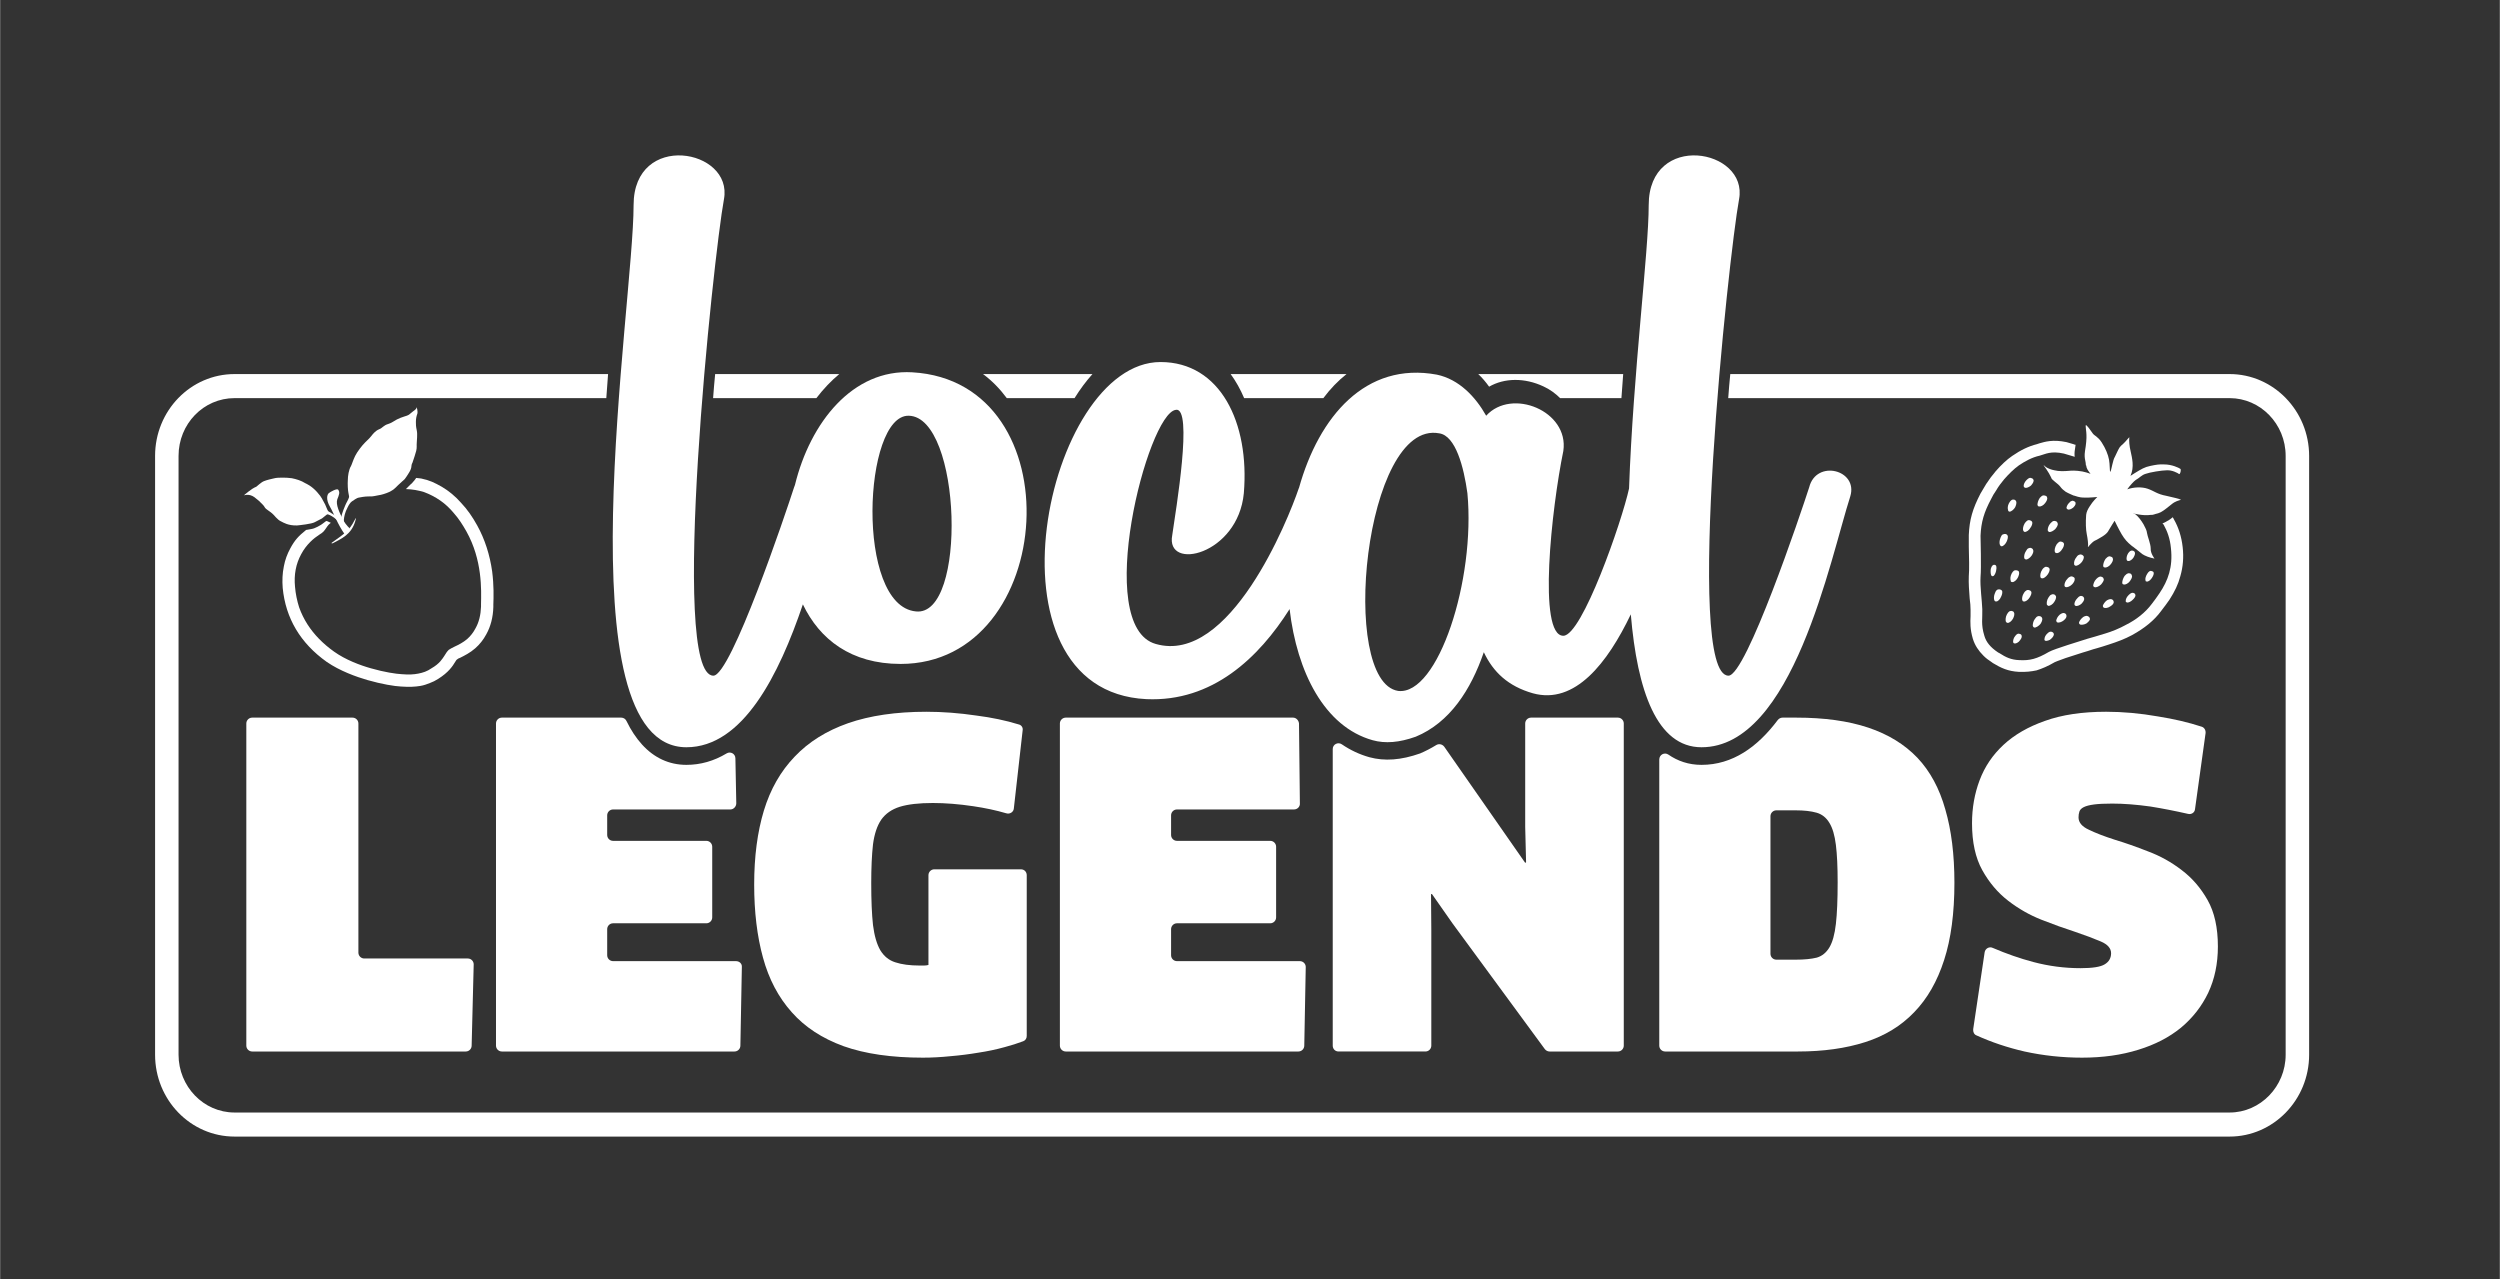
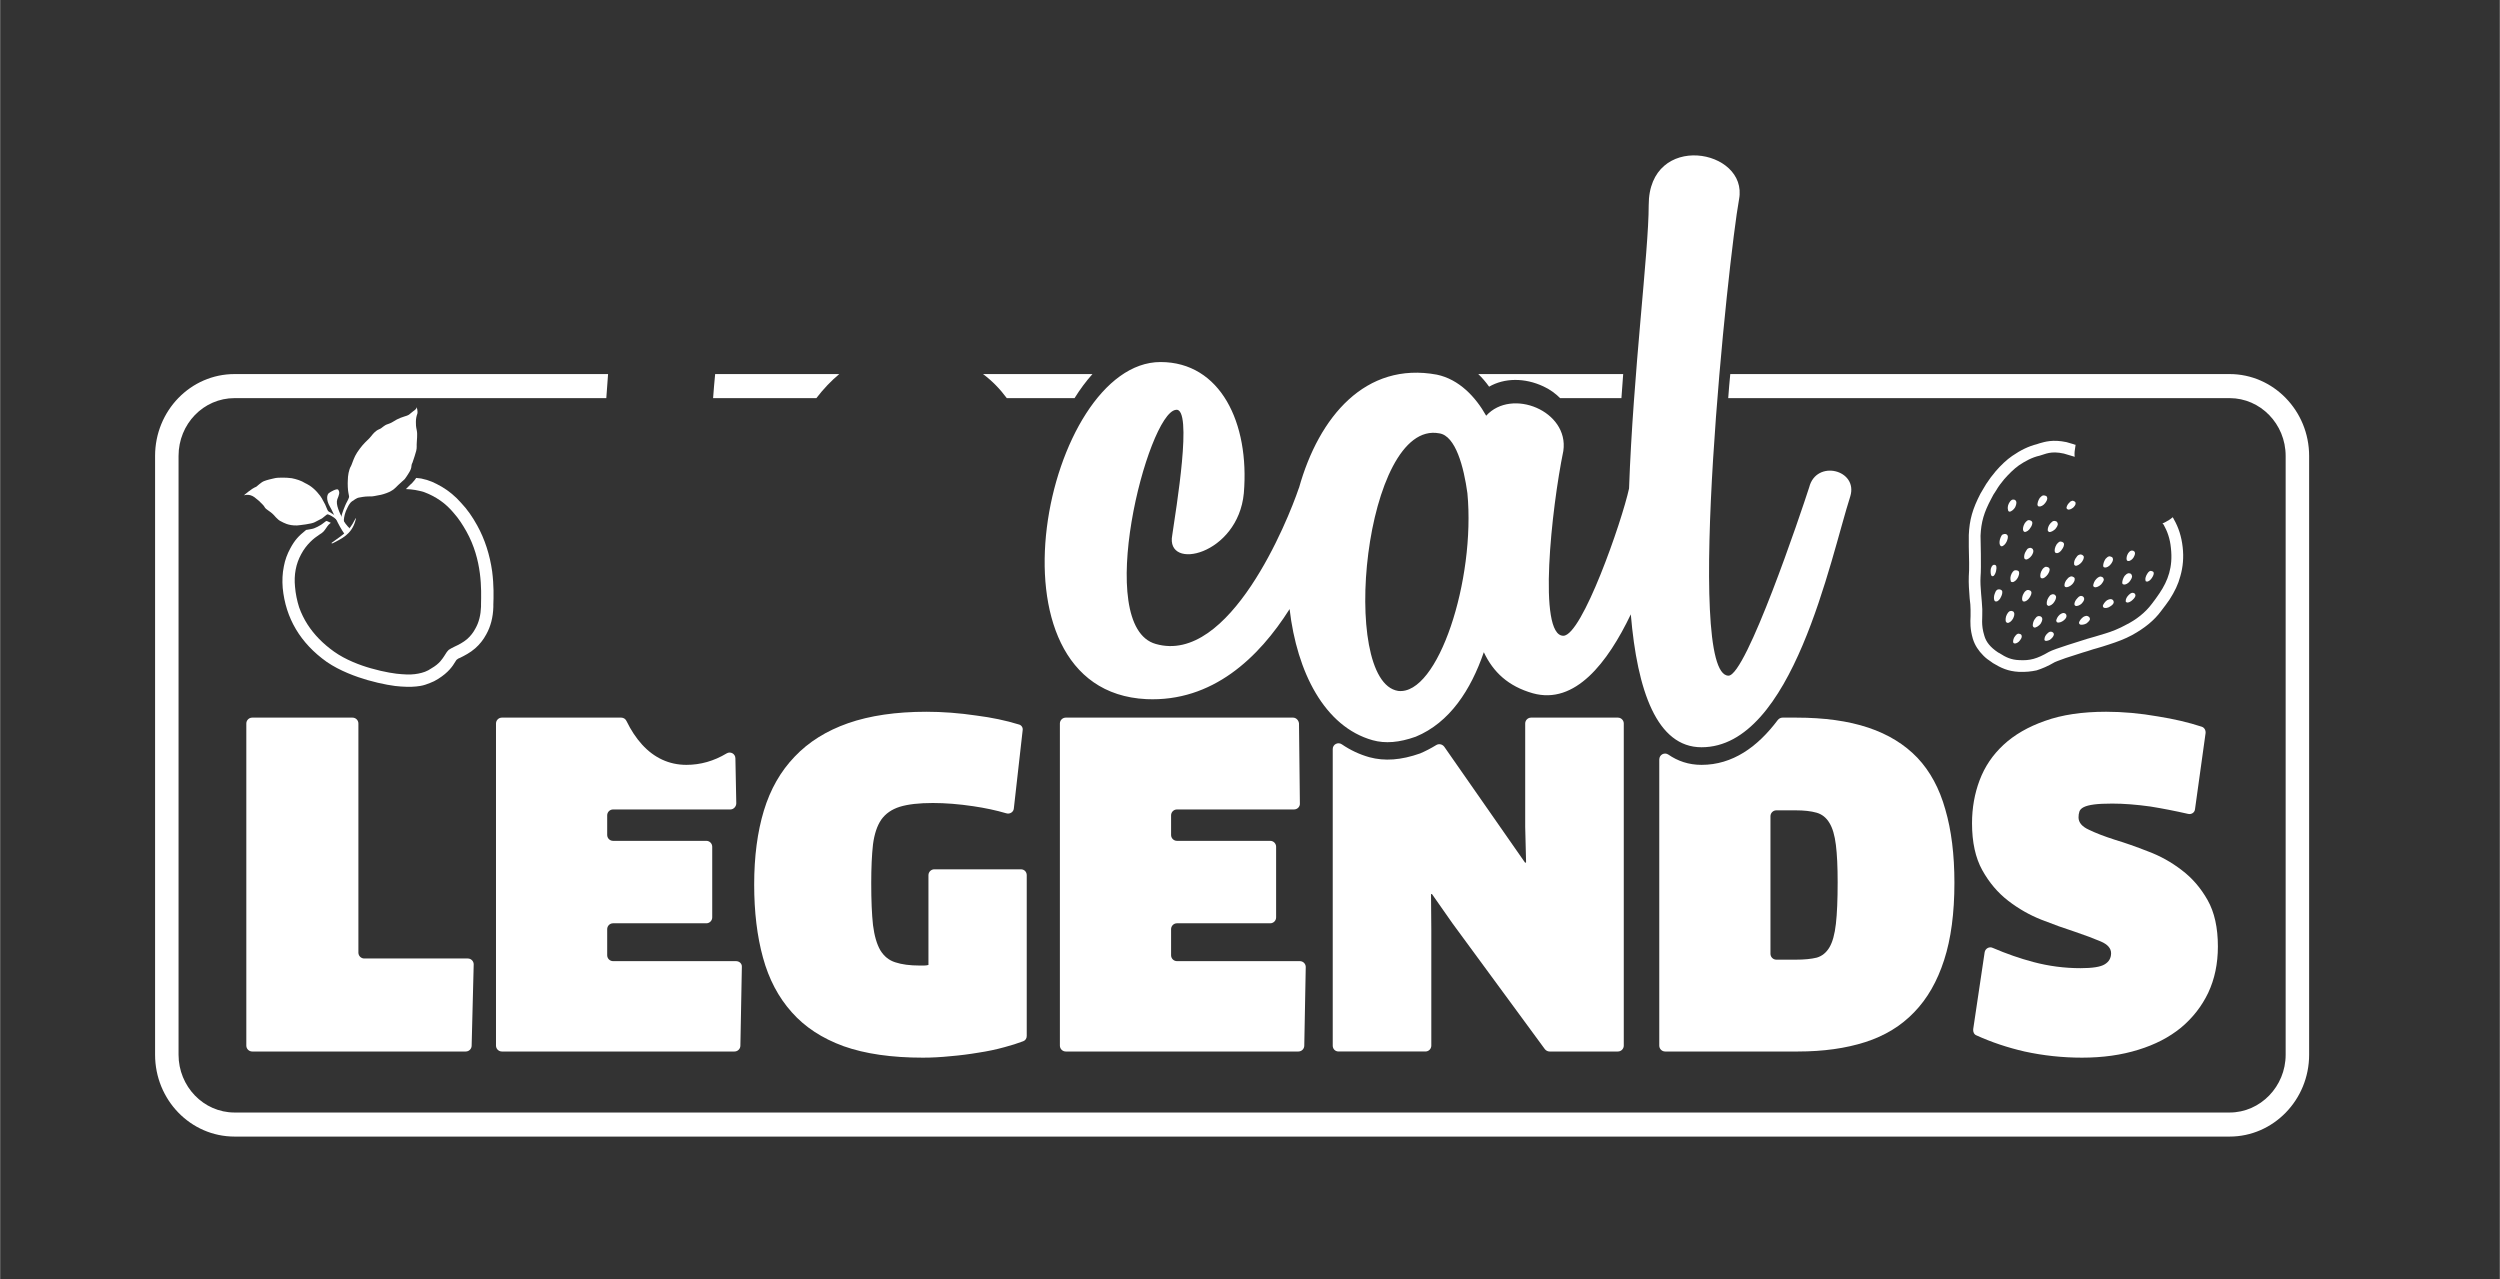
<svg xmlns="http://www.w3.org/2000/svg" version="1.2" viewBox="0 0 852 436" width="600" height="307">
  <rect x="0" y="0" width="852" height="436" fill="#333333" stroke="none" />
  <title>FL-Local-Legend-badge EN 4C-ai</title>
  <style>
		.s0 { fill: #ffffff } 
	</style>
  <g id="Layer 1">
-     <path id="&lt;Compound Path&gt;" fill-rule="evenodd" class="s0" d="m215.9 69.9c0-25.2 34-19.2 30.8-2-3.6 19.5-18.8 162.4-3.6 162.4 6 0 24.7-55.5 27.5-64.2 0.1-0.3 0.2-0.6 0.3-0.8 5.2-21.3 19.7-39.6 40-38.4 55.5 3.2 49.5 99.4-4 99.4-16.9 0-27.6-8.4-33.3-20.3-8.1 23.9-20.4 48.7-39.7 48.7-42.7 0-18-150.5-18-184.8zm96.2 138.5c17.6 2 15.6-66.3-2.4-66.7-15.5-0.4-18.3 64.7 2.4 66.7z" />
    <path id="&lt;Compound Path&gt;" fill-rule="evenodd" class="s0" d="m395.5 123.4c20.4 0 30.4 20.7 28.4 44.7-2 21.1-26.8 26.7-24.4 14.3 1.2-8.4 7.2-43.9 1.2-42.7-9.6 1.2-28.3 73.8-6.8 79.8 25.2 7.2 45.1-42.3 48.7-53q0-0.1 0.1-0.2c6.8-24.3 22.7-43.1 47-38.6 7.6 1.6 13.2 7.6 16.8 14 8.7-9.6 28.3-1.6 26.3 12-4 19.5-8.8 63 0 63 6.4 0 20-39.1 22.4-50.2q0 0 0 0c1.4-39.5 6.7-80.6 6.7-96.6 0-25.2 34-19.2 30.8-2-3.6 19.5-18.8 162.4-3.6 162.4 6 0 24.7-55.5 27.5-64.2 2.4-9.6 16.8-6 14 3.1-6.8 21.2-19.6 85.5-50.7 85.5-15.2 0-21.9-19.2-24.1-45.3-7.9 16.5-19 30.9-33.4 26.9-8.4-2.4-13.5-7.2-16.7-14-4.4 12.8-11.6 24-23.2 28.8-5.6 2-10.4 2.4-14.7 1.2-16.4-4.6-25.8-23.2-28.3-44.7-10.5 16.6-26.3 31.7-48.8 30.7-57.8-2.8-34.3-114.9 4.8-114.9zm81 112.1c13.6 1.6 26.4-37.9 23.6-67.4-1.2-8.8-4-19.6-9.6-20.4-25.5-4.8-34.3 84.6-14 87.8z" />
    <path id="&lt;Path&gt;" class="s0" d="m120.1 244.6h-34.2c-1.1 0-2 0.9-2 2v109.8c0 1.1 0.9 2 2 2h72.8c1.1 0 2-0.9 2-2l0.7-27.7c0-1.1-0.9-2-2-2h-35.3c-1.1 0-2-0.9-2-2v-78.1c0-1.1-0.9-2-2-2z" />
    <path id="&lt;Path&gt;" class="s0" d="m300.3 279.4q2.2-3.1 6.3-4.4 4.2-1.3 11.3-1.3 6.4 0 13.8 1.1 6.1 0.9 11.2 2.4c1.2 0.4 2.5-0.4 2.6-1.6l3-26.6c0.2-1-0.4-1.9-1.4-2.1q-6.5-2-14.3-3-8.8-1.3-17.1-1.3-15.5 0-26.7 3.9-11.1 3.9-18.2 11.4-7.2 7.5-10.5 18.4-3.3 10.9-3.3 25.2 0 14 3 24.9 3 11 9.8 18.6 6.7 7.6 17.7 11.6 11 3.9 27 3.9 4.5 0 9.4-0.5 4.8-0.4 9.5-1.2 4.7-0.7 9-1.9 3.4-0.9 6.3-2c0.8-0.3 1.2-1 1.2-1.8v-54.8c0-1.1-0.8-2-2-2h-29.5c-1.1 0-2 0.9-2 2v30.6q-0.7 0.2-1.5 0.2h-1.5q-5 0-8.3-1.1-3.2-1-5.1-4.1-1.8-3.1-2.5-8.6-0.6-5.5-0.6-14.3 0-7.8 0.6-13.2 0.7-5.3 2.8-8.4z" />
    <path id="&lt;Path&gt;" class="s0" d="m401.1 275.9h39.9c1.2 0 2.1-1 2-2.1l-0.3-27.2c-0.1-1.1-1-2-2-2h-77.5c-1.1 0-2 0.9-2 2v109.8c0 1.1 0.9 2 2 2h79.3c1.1 0 2-0.9 2-2l0.5-26.8c0-1.1-0.9-2-2-2h-41.9c-1.1 0-2-0.9-2-2v-8.9c0-1.1 0.9-2 2-2h31.8c1.1 0 2-0.9 2-2v-24.1c0-1.1-0.9-2-2-2h-31.8c-1.1 0-2-0.9-2-2v-6.7c0-1.1 0.9-2 2-2z" />
    <path id="&lt;Path&gt;" class="s0" d="m674.7 265.9q-2.6 6.9-2.6 14.7 0 9.7 3.5 16 3.5 6.3 8.8 10.4 5.3 4.1 11.4 6.5 6.1 2.4 11.4 4.1 5.3 1.8 8.8 3.3 3.5 1.5 3.5 4 0 2.5-2.2 3.8-2.1 1.3-8.2 1.3-8.2 0-16.1-2.1-6.8-1.8-13.8-4.8c-1.2-0.6-2.6 0.2-2.8 1.5l-3.9 26.2c-0.1 0.9 0.3 1.8 1.1 2.1q7.7 3.5 16.4 5.5 9.6 2.1 19.6 2.1 10.6 0 19.2-2.7 8.5-2.6 14.5-7.5 6-5 9.3-11.9 3.3-7 3.3-15.8 0-9.6-3.5-15.8-3.5-6.2-8.8-10.2-5.3-4.1-11.5-6.4-6.1-2.4-11.4-4-5.3-1.7-8.8-3.4-3.5-1.6-3.5-4.2 0-1.1 0.3-2 0.3-0.9 1.5-1.5 1.2-0.6 3.5-0.9 2.3-0.3 6.2-0.3 5.8 0 13 1 6.2 1 12.8 2.5c1.1 0.3 2.3-0.4 2.4-1.6l3.6-25.9c0.1-1-0.4-1.9-1.3-2.2q-6.7-2.2-14.9-3.5-9.1-1.6-17.7-1.6-12.2 0-20.8 3.1-8.6 3-14.2 8.2-5.5 5.1-8.1 12z" />
    <path id="&lt;Compound Path&gt;" fill-rule="evenodd" class="s0" d="m612.2 244.6q14.3 0 24.5 3.4 10.2 3.4 16.8 10.3 6.5 6.9 9.5 17.6 3.1 10.6 3.1 25 0 15.5-3.5 26.3-3.5 10.9-10.2 17.8-6.7 7-16.7 10.2-10 3.2-22.9 3.2h-45.3c-1.1 0-2-0.9-2-2v-97.5c0-1.7 1.8-2.6 3.1-1.7 3.2 2.2 6.9 3.5 11.3 3.5 10.6 0 19.1-6.1 26-15.3 0.4-0.5 1-0.8 1.6-0.8zm6.9 32.4q-2.8-0.8-7.1-0.8h-6.6c-1.1 0-2 0.9-2 2v46.9c0 1.1 0.9 2 2 2h6.6q4.4 0 7.2-0.7 2.7-0.8 4.3-3.5 1.6-2.7 2.2-8 0.6-5.2 0.6-14.2 0-7.9-0.6-12.7-0.6-4.9-2.2-7.5-1.6-2.7-4.4-3.5z" />
    <path id="&lt;Path&gt;" class="s0" d="m495 314.7l31.5 42.9c0.4 0.5 1 0.8 1.6 0.8h23.3c1.1 0 2-0.9 2-2v-109.8c0-1.1-0.9-2-2-2h-29.6c-1.1 0-2 0.9-2 2v35.2l0.3 12.1-0.3 0.2-27.6-39.6c-0.7-0.9-1.9-1.1-2.8-0.5q-2.6 1.6-5.4 2.8c-6.5 2.3-12.1 2.7-17.3 1.3q-5-1.4-9.4-4.4c-1.3-0.9-3.1 0-3.1 1.6v101.1c0 1.1 0.8 2 2 2h29.6c1.1 0 2-0.9 2-2v-39.3l-0.1-12.3 0.3-0.1z" />
    <path id="&lt;Path&gt;" class="s0" d="m208.9 275.9h40c1.1 0 2-1 2-2.1l-0.3-15.3c0-1.6-1.7-2.5-3-1.7q-6.5 3.9-13.7 3.9c-5.9 0-11-2.4-15.1-6.9-2-2.2-3.8-4.9-5.3-8-0.3-0.7-1-1.2-1.8-1.2h-40.7c-1.1 0-2 0.9-2 2v109.8c0 1.1 0.9 2 2 2h79.3c1.1 0 2-0.9 2-2l0.5-26.8c0.1-1.1-0.8-2-2-2h-41.9c-1.1 0-2-0.9-2-2v-8.9c0-1.1 0.9-2 2-2h31.8c1.1 0 2-0.9 2-2v-24.1c0-1.1-0.9-2-2-2h-31.8c-1.1 0-2-0.9-2-2v-6.7c0-1.1 0.9-2 2-2z" />
    <path id="&lt;Path&gt;" class="s0" d="m243 135.7h35.2q3.6-4.7 7.8-8.2h-42.3q-0.4 4-0.7 8.2z" />
-     <path id="&lt;Path&gt;" class="s0" d="m451 135.7q3.6-4.8 7.9-8.2h-39.5q2.7 3.7 4.6 8.2z" />
    <path id="&lt;Path&gt;" class="s0" d="m759.9 127.5h-170.2q-0.4 4-0.7 8.2h170.9c10.5 0 19.1 8.8 19.1 19.7v204.1c0 10.8-8.6 19.7-19.1 19.7h-680c-10.6 0-19.1-8.9-19.1-19.7v-204.1c0-10.9 8.5-19.7 19.1-19.7h126.7q0.3-4.1 0.6-8.2h-127.3c-15 0-27.1 12.5-27.1 27.9v204.1c0 15.4 12.1 27.9 27.1 27.9h680c14.9 0 27.1-12.5 27.1-27.9v-204.1c0-15.4-12.2-27.9-27.1-27.9z" />
    <path id="&lt;Path&gt;" class="s0" d="m343.1 135.7h23.1q2.8-4.5 6.1-8.2h-37.3c3.1 2.3 5.8 5.1 8.1 8.2z" />
    <path id="&lt;Path&gt;" class="s0" d="m526 131.7c2.2 1 4.1 2.4 5.7 4h20.9q0.3-4.2 0.6-8.2h-49.4q2 1.9 3.7 4.3c5.2-3 12.1-3.1 18.5-0.1z" />
    <g id="&lt;Group&gt;">
      <g id="&lt;Group&gt;">
        <g id="&lt;Group&gt;">
          <path id="&lt;Compound Path&gt;" class="s0" d="m146.5 232.8c-1 0.4-2.1 0.8-3.3 1-1.8 0.3-3.8 0.4-6.6 0.2-2.2-0.1-6.5-0.8-11.4-2.2-3.8-1.1-9.4-3.1-13.9-6.2-9-6.4-14-14.9-15-25.2-0.2-2.5-0.1-5 0.4-7.4q0.6-3.2 2.2-6.1c1.5-2.8 2.8-4.2 5.3-6.2l0.1-0.1h0.2c1.5-0.2 1.9-0.4 2.1-0.4 0.4-0.1 0.6-0.2 0.8-0.3 0.6-0.2 1-0.5 1.4-0.7q0.6-0.3 1.1-0.7l0.4-0.3 0.8-0.6c0.3 0 0.3 0 0.5 0.1l1.1 0.5-0.7 0.6c-0.4 0.5-0.6 0.7-0.9 1.2-0.7 1-0.9 1.4-2.4 2.3-1.7 1.1-4.3 3.2-6.1 6.6-1.8 3.3-2.5 7-2.1 11.1 0.2 2.4 0.7 4.8 1.4 7q1.1 3.1 2.9 5.9c2.2 3.4 5.2 6.5 9 9.2 3.9 2.8 9 4.7 12.6 5.7 4.5 1.3 8.5 1.9 10.5 2 2.4 0.2 4.1 0.1 5.6-0.2 1.6-0.3 3.1-0.8 4.5-1.8 2.8-1.6 3.7-3.2 4.5-4.4 0.4-0.7 0.8-1.3 1.4-1.9 0.5-0.3 1.1-0.7 2-1.1 1.3-0.6 2.9-1.4 4.3-2.6q1.7-1.5 2.8-3.6c1.2-2.1 1.8-4.6 1.9-7.4q0-0.4 0-0.9c0.1-4.8 0.5-15-5-24.8-1.3-2.3-2.6-4.3-4.1-6q-2.2-2.7-4.8-4.5-2.6-1.8-5.6-2.9c-2.1-0.6-3.7-0.9-6.1-1l0.4-0.4 0.6-0.6c0.1-0.1 0.5-0.5 0.6-0.6 0.5-0.4 0.5-0.4 0.8-0.8q0.4-0.4 0.9-1.1l0.2-0.3c0 0 1 0.1 1.7 0.2 2.9 0.6 4.5 1.4 7 2.8 2.4 1.4 4.7 3.3 6.7 5.6 2 2.1 3.8 4.7 5.4 7.6 2.6 4.7 4.3 10 5.1 15.7 0.6 4.7 0.5 8.7 0.4 11.3q0 0.4 0 0.8c-0.1 3.5-0.9 6.6-2.4 9.3q-1.5 2.8-3.8 4.8c-1.7 1.5-3.7 2.5-5.1 3.2-0.4 0.1-0.9 0.4-1.1 0.6-0.2 0.1-0.4 0.5-0.6 0.8-0.9 1.5-2.3 3.6-5.8 5.8q-1.4 0.9-2.8 1.4z" />
        </g>
      </g>
      <path id="&lt;Path&gt;" class="s0" d="m114.9 176.1c0 0-2.3-1.3-3-1.8-0.5-0.4-0.8-2-1.7-3.4-0.3-0.4-0.4-1.2-2.2-3.2-1.9-2.1-3.6-2.8-4-3-1.4-0.9-3.1-1.4-4.6-1.7q-1.5-0.2-3-0.2c-1.2 0-2.2 0-3.3 0.3-0.5 0.1-2.2 0.5-3.2 0.9-1 0.4-2.4 1.8-2.6 1.9-0.8 0.3-2 1.1-2.6 1.6-0.7 0.5-1.3 1.1-1.6 1.3-0.3 0.2 1.6-0.8 3.6 0.7 0.5 0.4 1 0.8 1.6 1.3 0.5 0.6 1.5 1.3 2 2.3 0.1 0.3 1.6 1.2 2.4 1.9 0.7 0.5 1.7 2.2 3.2 2.8 0.6 0.3 2.3 1.4 5.3 1.3 1-0.1 4.9-0.5 6-1.1 0.7-0.4 1.8-0.9 2.5-1.3 1.1-0.8 1.6-1.4 1.9-1.4 0.5 0.1 1.7 0.6 3.4 2.1 0.7 0.7-0.1-1.3-0.1-1.3z" />
      <path id="&lt;Path&gt;" class="s0" d="m116.2 178.5c0.1-1.1-0.6-1.5 1.4-6.2 0.4-1 1.1-2 1.3-2.8 0.1-0.4-0.1-0.7-0.2-1.5-0.2-0.9-0.3-3.1-0.2-4.4 0-1.3 0.3-3.5 1.1-4.8 0.2-0.3 0.7-2 1.4-3.4 0.7-1.4 2.2-3.4 3.4-4.6 1.2-1.1 1.9-1.9 2.2-2.3 0.3-0.4 1.3-1.7 2.6-2.2 1.1-0.4 1.4-1.3 3.1-1.8 1.8-0.6 2.1-1.3 4.2-2.1 2.1-0.8 2.5-0.6 3.5-1.6 1-0.9 1.9-1.2 1.9-1.9 0.1-0.3 0.5 1.3 0.3 2.1-0.3 0.8-0.5 1.7-0.5 2.8 0 1 0 1.5 0.3 2.9 0.3 1.4 0 3.4 0 4.2-0.1 0.9 0.1 1.7-0.2 2.8-0.3 1.1-0.8 2.7-1.1 3.5-0.2 0.8-0.4 0.7-0.5 1.5 0 0.7-0.3 1.6-0.9 2.5-0.5 0.9-1 1.5-1.4 2.1-0.5 0.5-1.5 1.3-2.3 2.1-0.8 0.8-1.5 1.6-3 2.3-1.1 0.5-2.7 1-3.6 1.1-0.8 0.1-1.9 0.5-3.1 0.4-1.9 0-2.9 0.3-3.6 0.4-0.8 0.1-1.9 1-2.4 1.3-0.5 0.3-1.2 1.4-1.5 2.1-1.7 3.2-1.3 6-1.1 6.6 0.3 0.7-1.2-0.2-1.1-1.1z" />
      <path id="&lt;Path&gt;" class="s0" d="m117.5 182.2c-2.5-3.5-3.7-7.1-5.1-9.5-1.4-2.4-1-4.1-0.4-4.6 0.6-0.5 2.8-1.7 3.2-1.2 0.7 0.9 0.3 1.8-0.3 3.3-0.6 1.8 0.8 4.6 1.9 6.8 1.3 2.5 2.4 2.9 2.3 3.2-0.4 1.5-1.6 2-1.6 2z" />
      <path id="&lt;Path&gt;" class="s0" d="m113 185c-0.1 0.1-0.1 0.4 0.5 0.1 2.8-1.5 6.3-2.9 7.6-7.7 0.2-0.7 0.3-1.3-0.3-0.1-1.8 3.6-3.6 4.7-7.8 7.7z" />
    </g>
    <g id="&lt;Group&gt;">
      <path id="&lt;Path&gt;" class="s0" d="m694.6 172.5q-0.1-0.2-0.2-0.4c0-0.6 0.2-1.5 0.8-2.4 0.4-0.4 0.7-0.7 1-0.8 0.4-0.1 0.8 0 1 0.1q0.4 0.1 0.5 0.6c0.2 0.6-0.3 1.4-0.7 1.9-0.5 0.7-1.5 1.3-2.1 1.1q-0.2 0-0.3-0.1z" />
      <path id="&lt;Path&gt;" class="s0" d="m689.7 181.1q-0.1-0.1-0.2-0.4c-0.1-0.5 0-1.4 0.6-2.4 0.3-0.4 0.6-0.7 0.9-0.9 0.4-0.2 0.8-0.1 1 0q0.4 0.1 0.6 0.5c0.2 0.6-0.2 1.5-0.6 2-0.4 0.8-1.4 1.5-2 1.4q-0.2-0.1-0.3-0.2z" />
      <path id="&lt;Path&gt;" class="s0" d="m698.1 181.1q-0.2-0.2-0.2-0.4c0-0.6 0.2-1.5 0.9-2.3 0.4-0.4 0.7-0.7 1-0.8 0.4-0.1 0.8 0 1 0.1q0.4 0.2 0.5 0.7c0.2 0.6-0.4 1.4-0.8 1.9-0.6 0.6-1.6 1.2-2.2 1q-0.1-0.1-0.2-0.2z" />
      <path id="&lt;Path&gt;" class="s0" d="m704.5 173.5q-0.2-0.2-0.2-0.5c0.1-0.4 0.3-1.1 1-1.7 0.3-0.4 0.6-0.5 0.9-0.6 0.3-0.1 0.6 0.1 0.8 0.2q0.4 0.2 0.4 0.6c0.1 0.5-0.4 1.1-0.8 1.5-0.6 0.5-1.5 0.9-1.9 0.6q-0.1 0-0.2-0.1z" />
      <path id="&lt;Path&gt;" class="s0" d="m725 191.1q-0.2-0.2-0.2-0.4c-0.1-0.4 0-1.3 0.5-2.1 0.5-0.7 0.9-1.1 1.7-0.9q0.5 0.2 0.6 0.6c0.1 0.3 0.1 0.8-0.5 1.8-0.2 0.3-0.5 0.6-0.8 0.8-0.3 0.2-0.7 0.4-1 0.3q-0.2 0-0.3-0.1z" />
      <path id="&lt;Path&gt;" class="s0" d="m678.8 196.3q-0.1-0.1-0.2-0.3c-0.2-0.6-0.2-1.5-0.1-2.1 0.2-0.6 0.4-1.3 1.1-1.4q0.4 0 0.6 0.2c0.1 0.1 0.4 0.5 0.1 1.9-0.1 0.5-0.5 1.7-1.1 1.8q-0.3 0-0.4-0.1z" />
      <path id="&lt;Path&gt;" class="s0" d="m700.5 188.4q-0.1-0.1-0.2-0.4c-0.1-0.5 0-1.4 0.6-2.4 0.3-0.4 0.6-0.7 0.9-0.9 0.4-0.2 0.8-0.1 1 0q0.4 0.1 0.6 0.5c0.2 0.6-0.2 1.5-0.6 2-0.4 0.8-1.4 1.5-2 1.3q-0.1 0-0.3-0.1z" />
      <path id="&lt;Path&gt;" class="s0" d="m707 192.6q-0.1-0.1-0.1-0.4c-0.1-0.5 0.1-1.5 0.8-2.3 0.3-0.5 0.6-0.7 0.9-0.8 0.4-0.2 0.8-0.1 1 0q0.4 0.2 0.6 0.6c0.1 0.6-0.3 1.4-0.8 2-0.5 0.6-1.5 1.3-2.1 1.1q-0.1-0.1-0.3-0.2z" />
      <path id="&lt;Path&gt;" class="s0" d="m717 193.3q-0.2-0.2-0.2-0.4c0-0.6 0.2-1.5 0.8-2.4 0.4-0.4 0.7-0.7 1-0.8 0.4-0.2 0.7 0 1 0.1q0.4 0.1 0.5 0.6c0.2 0.6-0.3 1.4-0.7 1.9-0.5 0.7-1.5 1.3-2.1 1.1q-0.2 0-0.3-0.1z" />
      <path id="&lt;Path&gt;" class="s0" d="m723.5 199.1q-0.2-0.2-0.2-0.4c0-0.6 0.2-1.5 0.8-2.4 0.4-0.4 0.7-0.7 1-0.8 0.4-0.2 0.7-0.1 1 0q0.4 0.2 0.5 0.7c0.2 0.6-0.3 1.3-0.7 1.9-0.5 0.7-1.5 1.3-2.1 1.1q-0.2 0-0.3-0.1z" />
      <path id="&lt;Path&gt;" class="s0" d="m724.6 205.2q-0.2-0.2-0.1-0.5c0-0.5 0.3-1.2 1-1.9 0.4-0.4 0.7-0.6 1-0.7 0.4-0.1 0.7 0 0.9 0.1q0.3 0.2 0.4 0.6 0.1 0.7-1 1.7c-0.5 0.5-1.5 1.1-2 0.8q-0.1 0-0.2-0.1z" />
      <path id="&lt;Path&gt;" class="s0" d="m731.3 198.1q-0.1-0.2-0.1-0.4c-0.1-0.5 0.1-1.3 0.6-2.1 0.3-0.5 0.5-0.7 0.8-0.9 0.3-0.2 0.7-0.1 0.9 0q0.4 0.1 0.5 0.4 0.2 0.7-0.6 1.9c-0.4 0.6-1.2 1.4-1.8 1.2q-0.2 0-0.3-0.1z" />
      <path id="&lt;Path&gt;" class="s0" d="m703.8 200q-0.2-0.2-0.2-0.5c0-0.6 0.3-1.5 1-2.2 0.4-0.5 0.8-0.7 1.1-0.8 0.4-0.1 0.7 0 1 0.2q0.4 0.2 0.4 0.6c0.1 0.6-0.4 1.4-0.9 1.9-0.6 0.6-1.6 1.1-2.2 0.9q-0.1-0.1-0.2-0.1z" />
      <path id="&lt;Path&gt;" class="s0" d="m713.6 200q-0.2-0.2-0.2-0.5c0.1-0.5 0.3-1.4 1.1-2.2 0.4-0.4 0.7-0.6 1-0.7 0.4-0.2 0.8 0 1 0.1q0.4 0.2 0.5 0.7c0.1 0.6-0.5 1.3-0.9 1.8-0.6 0.6-1.7 1.2-2.3 0.9q-0.1 0-0.2-0.1z" />
      <path id="&lt;Path&gt;" class="s0" d="m690.1 190.5q-0.2-0.1-0.2-0.3c-0.1-0.6 0-1.5 0.6-2.4 0.3-0.5 0.5-0.8 0.8-0.9 0.4-0.2 0.8-0.2 1-0.1q0.5 0.2 0.6 0.6c0.3 0.6-0.1 1.4-0.5 2-0.5 0.7-1.4 1.4-2 1.3q-0.2-0.1-0.3-0.2z" />
      <path id="&lt;Path&gt;" class="s0" d="m685.4 198.3q-0.1-0.1-0.1-0.3c-0.2-0.6-0.2-1.5 0.3-2.5 0.3-0.5 0.5-0.8 0.8-1 0.4-0.2 0.8-0.1 1-0.1q0.5 0.1 0.7 0.5c0.2 0.6-0.1 1.4-0.4 2-0.4 0.8-1.3 1.6-1.9 1.5q-0.2 0-0.4-0.1z" />
      <path id="&lt;Path&gt;" class="s0" d="m679.9 204.9q-0.1-0.1-0.2-0.3c-0.2-0.5-0.2-1.5 0.2-2.4 0.2-0.6 0.4-0.9 0.7-1.1 0.3-0.3 0.7-0.2 1-0.2q0.4 0.1 0.7 0.4c0.3 0.6 0 1.5-0.3 2.1-0.3 0.8-1.1 1.7-1.7 1.6q-0.3 0-0.4-0.1z" />
      <path id="&lt;Path&gt;" class="s0" d="m695.6 197q-0.2-0.2-0.2-0.4c-0.1-0.5 0-1.5 0.6-2.4 0.3-0.5 0.6-0.7 0.9-0.9 0.3-0.2 0.7-0.1 1 0q0.4 0.1 0.6 0.5c0.2 0.6-0.2 1.4-0.6 2-0.5 0.7-1.4 1.5-2 1.3q-0.2 0-0.3-0.1z" />
      <path id="&lt;Path&gt;" class="s0" d="m689.4 204.9q-0.1-0.2-0.2-0.4c-0.1-0.5 0-1.5 0.6-2.4 0.3-0.5 0.6-0.7 0.9-0.9 0.4-0.2 0.7-0.1 1 0q0.4 0.1 0.6 0.5c0.2 0.6-0.2 1.4-0.6 2-0.4 0.7-1.4 1.5-2 1.3q-0.2 0-0.3-0.1z" />
      <path id="&lt;Path&gt;" class="s0" d="m683.8 212.1q-0.1-0.1-0.2-0.3c-0.1-0.5-0.1-1.5 0.4-2.4 0.3-0.5 0.5-0.8 0.8-1 0.4-0.2 0.8-0.2 1-0.1q0.5 0.1 0.6 0.5c0.3 0.5 0 1.4-0.3 2-0.4 0.8-1.3 1.6-1.9 1.5q-0.2 0-0.4-0.2z" />
      <path id="&lt;Path&gt;" class="s0" d="m693 213.7q-0.1-0.1-0.2-0.4c0-0.5 0.1-1.5 0.7-2.3 0.4-0.5 0.6-0.8 0.9-0.9 0.4-0.2 0.8-0.1 1.1 0q0.4 0.2 0.5 0.6c0.2 0.6-0.2 1.4-0.6 2-0.5 0.6-1.5 1.3-2.1 1.2q-0.2-0.1-0.3-0.2z" />
      <path id="&lt;Path&gt;" class="s0" d="m696.9 218.3q-0.2-0.2-0.1-0.5c0-0.5 0.3-1.3 1-1.9 0.6-0.6 1.1-0.8 1.8-0.4q0.3 0.2 0.4 0.6c0 0.3-0.1 0.9-0.9 1.6-0.3 0.3-0.6 0.5-1 0.6-0.3 0.1-0.7 0.2-1 0.1q-0.1-0.1-0.2-0.1z" />
      <path id="&lt;Path&gt;" class="s0" d="m686.3 219.2q-0.2-0.2-0.2-0.4c0-0.5 0.1-1.3 0.7-2 0.5-0.7 1-1 1.7-0.7q0.4 0.1 0.5 0.5c0.1 0.3 0.1 0.9-0.6 1.7-0.2 0.3-0.5 0.6-0.9 0.8-0.2 0.1-0.6 0.3-1 0.2q-0.1 0-0.2-0.1z" />
      <path id="&lt;Path&gt;" class="s0" d="m697.8 206.3q-0.2-0.1-0.2-0.3c-0.1-0.6 0-1.5 0.6-2.4 0.3-0.5 0.6-0.8 0.9-0.9 0.4-0.2 0.7-0.2 1-0.1q0.4 0.2 0.6 0.6c0.2 0.6-0.2 1.4-0.6 2-0.4 0.7-1.4 1.4-2 1.3q-0.2-0.1-0.3-0.2z" />
      <path id="&lt;Path&gt;" class="s0" d="m707.2 206.4q-0.2-0.2-0.2-0.5c0-0.5 0.3-1.3 1-2 0.6-0.7 1.1-1 1.9-0.6q0.3 0.2 0.4 0.6c0.1 0.4 0 0.9-0.8 1.8-0.6 0.6-1.6 1-2.1 0.8q-0.1 0-0.2-0.1z" />
      <path id="&lt;Path&gt;" class="s0" d="m716.9 207c-0.2-0.1-0.2-0.4-0.2-0.6 0.2-0.5 0.6-1.2 1.4-1.8 0.8-0.4 1.4-0.6 2-0.1q0.3 0.3 0.3 0.7c0 0.4-0.2 0.9-1.2 1.5-0.7 0.5-1.7 0.7-2.2 0.4q-0.1 0-0.1-0.1z" />
      <path id="&lt;Path&gt;" class="s0" d="m708.8 212.7c-0.2-0.1-0.3-0.3-0.2-0.6 0.1-0.4 0.6-1.2 1.4-1.8 0.7-0.4 1.3-0.6 2 0q0.3 0.3 0.3 0.7c0 0.3-0.3 0.8-1.2 1.5-0.7 0.4-1.8 0.6-2.3 0.3q0 0 0-0.1z" />
      <path id="&lt;Path&gt;" class="s0" d="m701 212q-0.2-0.2-0.2-0.5c0.1-0.5 0.4-1.3 1.2-2 0.7-0.5 1.3-0.8 2-0.3q0.3 0.3 0.3 0.7c0 0.4-0.1 0.9-1 1.6-0.6 0.5-1.7 0.9-2.2 0.6q-0.1 0-0.1-0.1z" />
      <path id="&lt;Path&gt;" class="s0" d="m681.8 186q-0.1-0.1-0.2-0.3c-0.2-0.5-0.2-1.4 0.2-2.4 0.2-0.5 0.4-0.9 0.7-1.1 0.4-0.2 0.7-0.2 1-0.2q0.5 0.1 0.7 0.5c0.3 0.5 0 1.4-0.3 2.1-0.3 0.7-1.1 1.6-1.7 1.6q-0.3 0-0.4-0.2z" />
      <path id="&lt;Path&gt;" class="s0" d="m684.5 174.2q-0.1-0.1-0.1-0.3c-0.2-0.5-0.2-1.5 0.3-2.4 0.3-0.5 0.5-0.8 0.8-1 0.3-0.3 0.7-0.2 1-0.2q0.4 0.1 0.6 0.5c0.3 0.6 0 1.4-0.3 2.1-0.4 0.7-1.3 1.5-1.9 1.5q-0.2 0-0.4-0.2z" />
-       <path id="&lt;Path&gt;" class="s0" d="m689.9 166.1q-0.2-0.2-0.2-0.5c0-0.5 0.3-1.3 1-2 0.4-0.4 0.7-0.6 1-0.7 0.4-0.1 0.7 0.1 1 0.2q0.3 0.2 0.4 0.6c0 0.4-0.1 0.9-0.9 1.8-0.6 0.5-1.6 1-2.1 0.7q-0.1 0-0.2-0.1z" />
-       <path id="&lt;Path&gt;" class="s0" d="m743.1 159.8c-0.6-0.4-2.9-1.5-5.5-1.5-1.6-0.1-2.8 0.1-4.7 0.5-2 0.4-3.1 1.1-5.4 2.5q-0.7 0.4-1.4 0.9c1.4-3 0.5-6.3 0.1-8.2-0.5-2-0.6-3.9-0.5-4.7q0.1-0.2 0-0.2c-0.1-0.1-1.1 1.3-2.2 2.3-0.4 0.3-0.8 0.7-1.1 1.1-0.7 1.1-1.2 2.5-1.6 3.2-0.7 1-1.2 4.6-1.5 5q0 0.1-0.1 0.1c-0.2-0.2-0.1-2.5-0.4-4.1-0.3-1.7-1.2-3.9-2.5-5.9-1.3-2-2.5-2.3-3-3-1.1-1.6-1.8-2.5-2.3-2.9q0 0 0 0-0.1 0-0.1 0c-0.2 0.3 0.2 2.2 0.2 3.3q0.1 2-0.5 5.6c-0.2 1.4-0.1 2.3 0.1 3.2 0.1 0.5 0.2 1 0.2 1.5q0 0 0 0 0 0 0 0.1 0 0 0 0 0 0 0 0 0 0 0 0 0 0 0 0 0 0 0 0 0 0 0 0 0 0 0 0 0 0 0 0 0 0 0 0 0 0 0 0 0 0 0 0 0 0 0 0 0 0 0 0 0 0 0 0 0 0 0 0 0 0 0 0 0 0 0 0 0.1 0 0.1 0 0 0 0 0 0 0 0 0c0.1 1.1 0.7 1.9 1.5 2.9-0.8-0.3-1.8-0.6-2.8-0.8-2.4-0.4-3.6-0.3-4.8-0.2-1.2 0.1-3.2 0.2-4.7-0.2-1.1-0.2-2.1-0.6-2.9-1.1q0 0 0 0 0 0 0 0-0.4-0.3-0.7-0.6 0 0 0 0-0.1 0-0.1 0 0 0 0 0 0 0 0 0c0 0 1.8 2.4 2.6 4.2q0 0 0 0 0 0 0 0 0 0 0 0 0 0 0 0 0 0 0 0 0 0 0 0 0 0 0 0.1c0.4 0.9 2.3 1.9 3.1 3 0.5 0.7 1.1 1.2 1.8 1.7q0 0 0 0 0 0 0 0c1 0.6 2.1 1 2.7 1.3q0 0 0.1 0c2.1 0.7 2.7 0.7 3.7 0.7 1.1 0.1 4.3-0.2 4.3-0.2 0 0-1.5 1.4-2.6 3.2-0.6 0.9-1.1 1.9-1.2 2.9-0.2 2.7-0.1 5 0.2 6.5 0.3 1.5 0.6 3.6 0.4 4.3q0 0 0 0 0 0 0 0 0 0.1 0 0.1 0 0 0 0c0.1 0.1 0.3-0.2 0.6-0.6 0.5-0.5 1.1-1.2 1.9-1.6q0 0 0.1 0c1.4-0.8 3.5-1.8 4.3-3.1q0.1-0.1 0.1-0.2c0.8-1.4 2.1-3.4 2.1-3.4 0 0 1.4 2.9 2.4 4.6 1.1 1.8 1.8 2.6 3.5 4q0.2 0.1 0.3 0.2 0 0 0 0 0 0 0 0 0 0 0 0 0 0 0 0 0 0 0.1 0.1 0 0 0 0 0 0 0 0 0 0 0.1 0 0 0.1 0.1 0.1 0 0.1 0.1 0.1c1.1 0.9 2.1 1.7 2.9 2.3q0 0 0 0 0 0 0 0 0.4 0.2 0.7 0.4c1.3 0.7 3.4 1.1 3.4 1.1 0 0-1.4-1.8-1.3-3.4 0-1.7-1.1-4.1-1.3-5.5q0 0 0-0.1 0 0 0 0 0 0 0 0 0 0 0 0c-0.1-0.6-0.5-1.5-1.1-2.6-0.8-1.4-1.9-2.8-2.8-3.5q-0.3-0.2-0.6-0.2 0 0 0 0-0.1-0.1-0.1-0.1 0 0 0 0c0 0 3.3 0.9 5.9 0.5q0 0 0 0 0.1 0 0.1 0 0 0 0 0 0 0 0 0 0 0 0 0 0 0 0 0 0.1 0 0.1 0 0 0 0 0 0 0 0 0 0 0 0 0 0 0 0 0 0 0 0 0 0 0 0 0 0 0 0 0 0 0 0 0 0 0 0 0 0 0 0 0 0 0 0 0 0 0 0 0 0 0 0 0 0 0 0 0 0 0 0.1 0 0 0 0 0 0 0 0 0 0 0 0 0 0 0 0 0 0 0 0 0 0 0 0 0 0 0 0 0 0 0 0 0 0 0 0 0 0 0 0 0 0 0 0 0 0 0 0 0 0 0 0 0 0.1 0 0.1 0 0 0 0 0 0 0 0 0 0 0 0 0 0 0 0 0 0 0 0 0 0 0 0 0 0 0 0 0 0 0 0 0 0 0 0 0 0 0 0 0 0 0 0 0 0 0 0 0 0 0 0 0 0 0 0 0 0 0 0 0 0 0 0 0 0.1 0 0.1 0 0 0 0 0 0 0 0 0 0 0 0 0 0.6-0.1 1.1-0.3 1-0.2 1.8-0.6c1.2-0.6 2.9-2.1 3.7-2.7 1.3-1.1 2.5-1.3 3.1-1.5q0.1 0 0.1 0 0-0.1-0.1-0.1c-0.4-0.3-2.4-0.7-4.9-1.3-3.2-0.6-4-1.6-6.3-2.4-2-0.7-4.8-0.6-7 0.2 1-1.4 2.2-2.7 2.9-3.2 1.3-0.7 2-1.7 3.4-2.1 1.3-0.5 5.5-1.2 7.2-1.2 1.8-0.1 3.7 0.9 4.2 1.3q0.1 0 0.2-0.1c0.3-0.4 0.5-1.5 0.2-1.7z" />
      <path id="&lt;Path&gt;" class="s0" d="m736.6 208.2c1.2-1.5 2-2.7 2.8-3.8 1.8-2.8 3-5.3 3.7-8 0.9-3.1 1.2-6.4 0.8-9.9-0.4-3.6-1.4-6.7-3-9.5-0.4-0.7 0-0.1-0.4-0.7-0.8 0.7-1.6 1.2-2.4 1.6q-0.5 0.3-1.1 0.5c0.5 0.5 0.1 0 0.5 0.6 1.1 2 2.1 4.5 2.4 7.9 0.7 6.4-1 11-3.9 15.3q-1.2 1.8-2.6 3.6c-2.3 3.1-5.5 5.5-8.7 7.1-2.5 1.4-5.1 2.4-7.1 3-2.5 0.8-5.4 1.6-6.1 1.8-2.7 0.9-11.2 3.4-13.2 4.5-4.1 2.4-6.5 3-10.1 2.8-2.7-0.1-4.5-0.9-6.8-2.4q-0.2-0.1-0.4-0.2c-2.7-1.8-4.1-3.6-4.7-5.7-1.2-3.9-0.6-5.8-0.7-9-0.1-3.1-0.8-7.7-0.6-11 0.3-3.4 0-12.7 0-14.1 0.2-4.7 1.2-8 3.6-12.5q0.7-1.5 1.7-2.9c0.8-1.4 1.8-2.7 2.8-3.9 1.6-1.8 3.3-3.5 5-4.7 2.1-1.4 4.4-2.7 7.1-3.3 1.9-0.5 3.7-1.7 8.2-0.7 0.6 0.2 1.7 0.5 3.7 1.1-0.1-0.7-0.1-1.6 0.1-2.7q0.1-0.7 0.2-1.4c-0.6-0.1-0.1 0-0.7-0.2-1.3-0.4-2-0.6-2.4-0.7-4.7-1-7.4-0.1-9.2 0.4q-0.5 0.2-0.9 0.3c-2.8 0.7-5.5 2-8.4 4-1.9 1.3-3.9 3.2-5.7 5.3q-1.7 2-3.2 4.3-1 1.6-1.9 3.2c-2.7 5.2-3.8 9-4 14.2 0 0.6 0 1.8 0 4 0.1 3.2 0.2 8 0 10-0.1 2.4 0.1 5 0.3 7.6 0.2 1.4 0.3 2.7 0.3 3.8 0 0.8 0 1.5 0 2.2-0.1 2.1-0.2 4.4 0.8 7.8 0.7 2.2 1.9 4 3.6 5.7 0.8 0.8 1.7 1.5 2.8 2.2q0.2 0.2 0.4 0.3c2.8 1.7 5.2 2.8 8.8 3 2.4 0.1 4.2-0.1 6.1-0.5 1.9-0.6 3.8-1.4 6.2-2.8 0.2-0.1 0.9-0.4 3.7-1.4 1.9-0.6 4.1-1.3 5.9-1.9 1.2-0.3 2.2-0.7 2.9-0.9 0.2-0.1 1-0.3 1.7-0.5 1.3-0.4 2.8-0.8 4.2-1.3 2.8-0.9 5.5-1.9 7.9-3.2 4.2-2.3 7.6-5 10-8.3z" />
    </g>
  </g>
</svg>